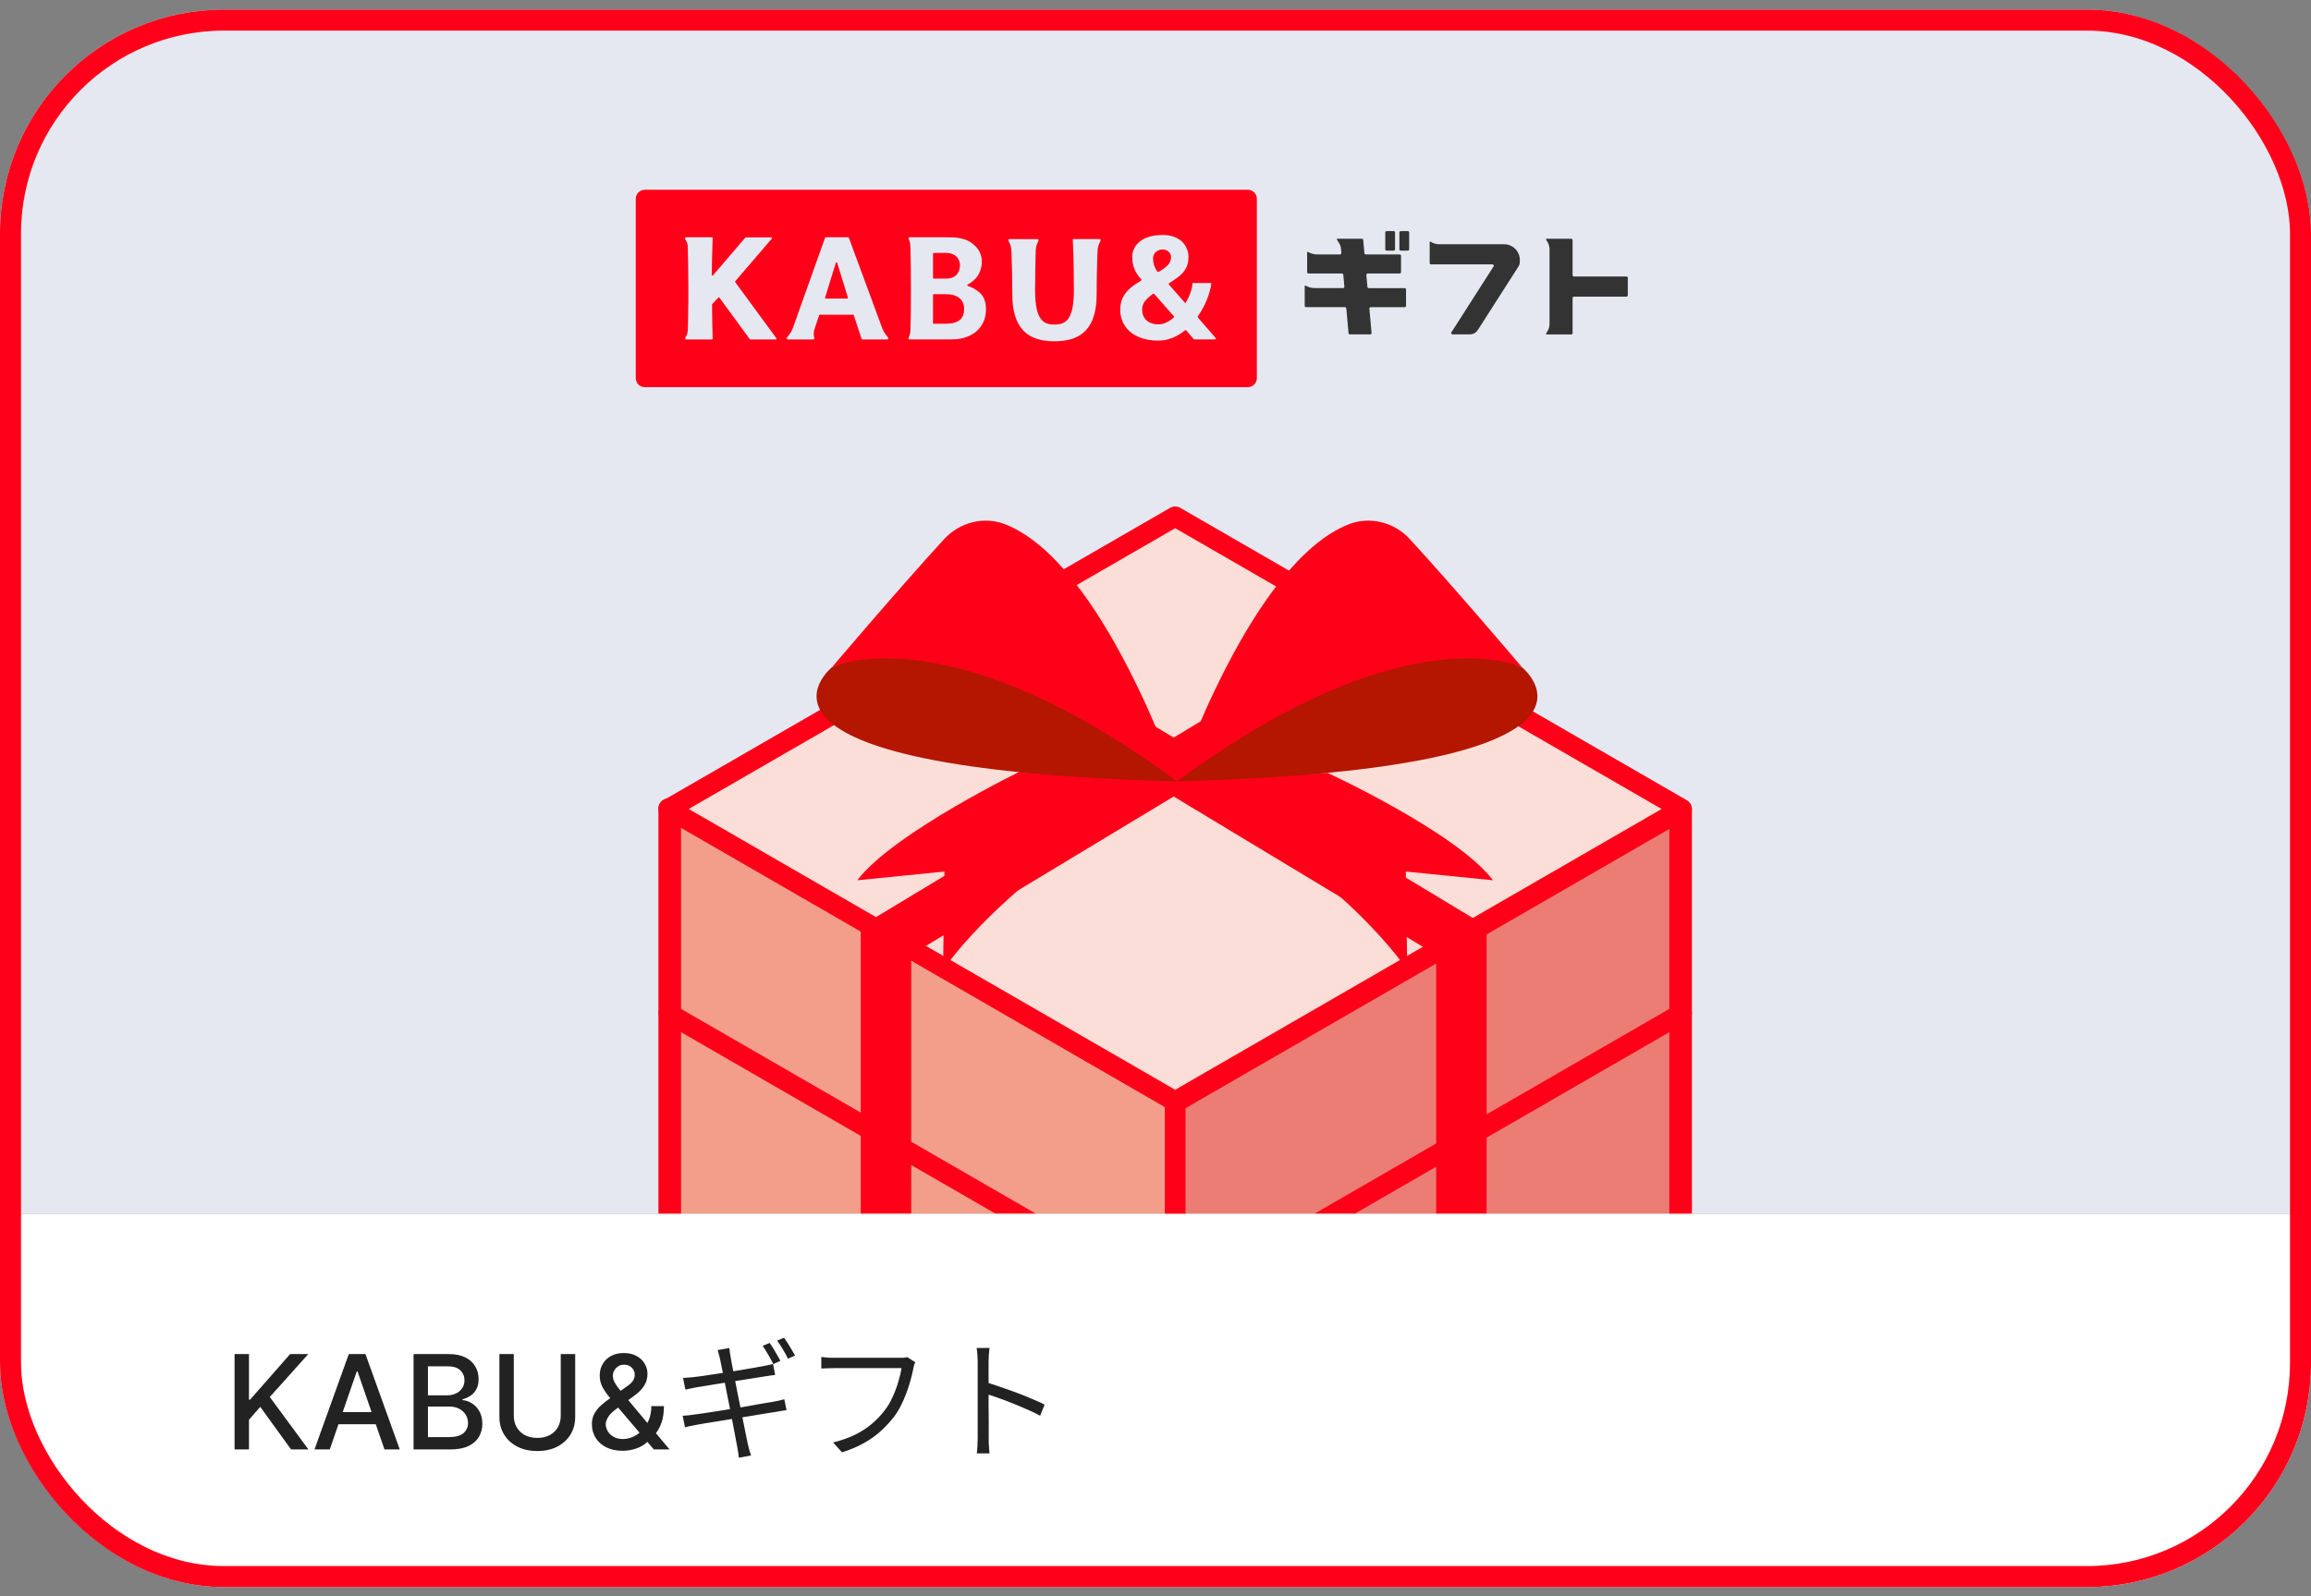
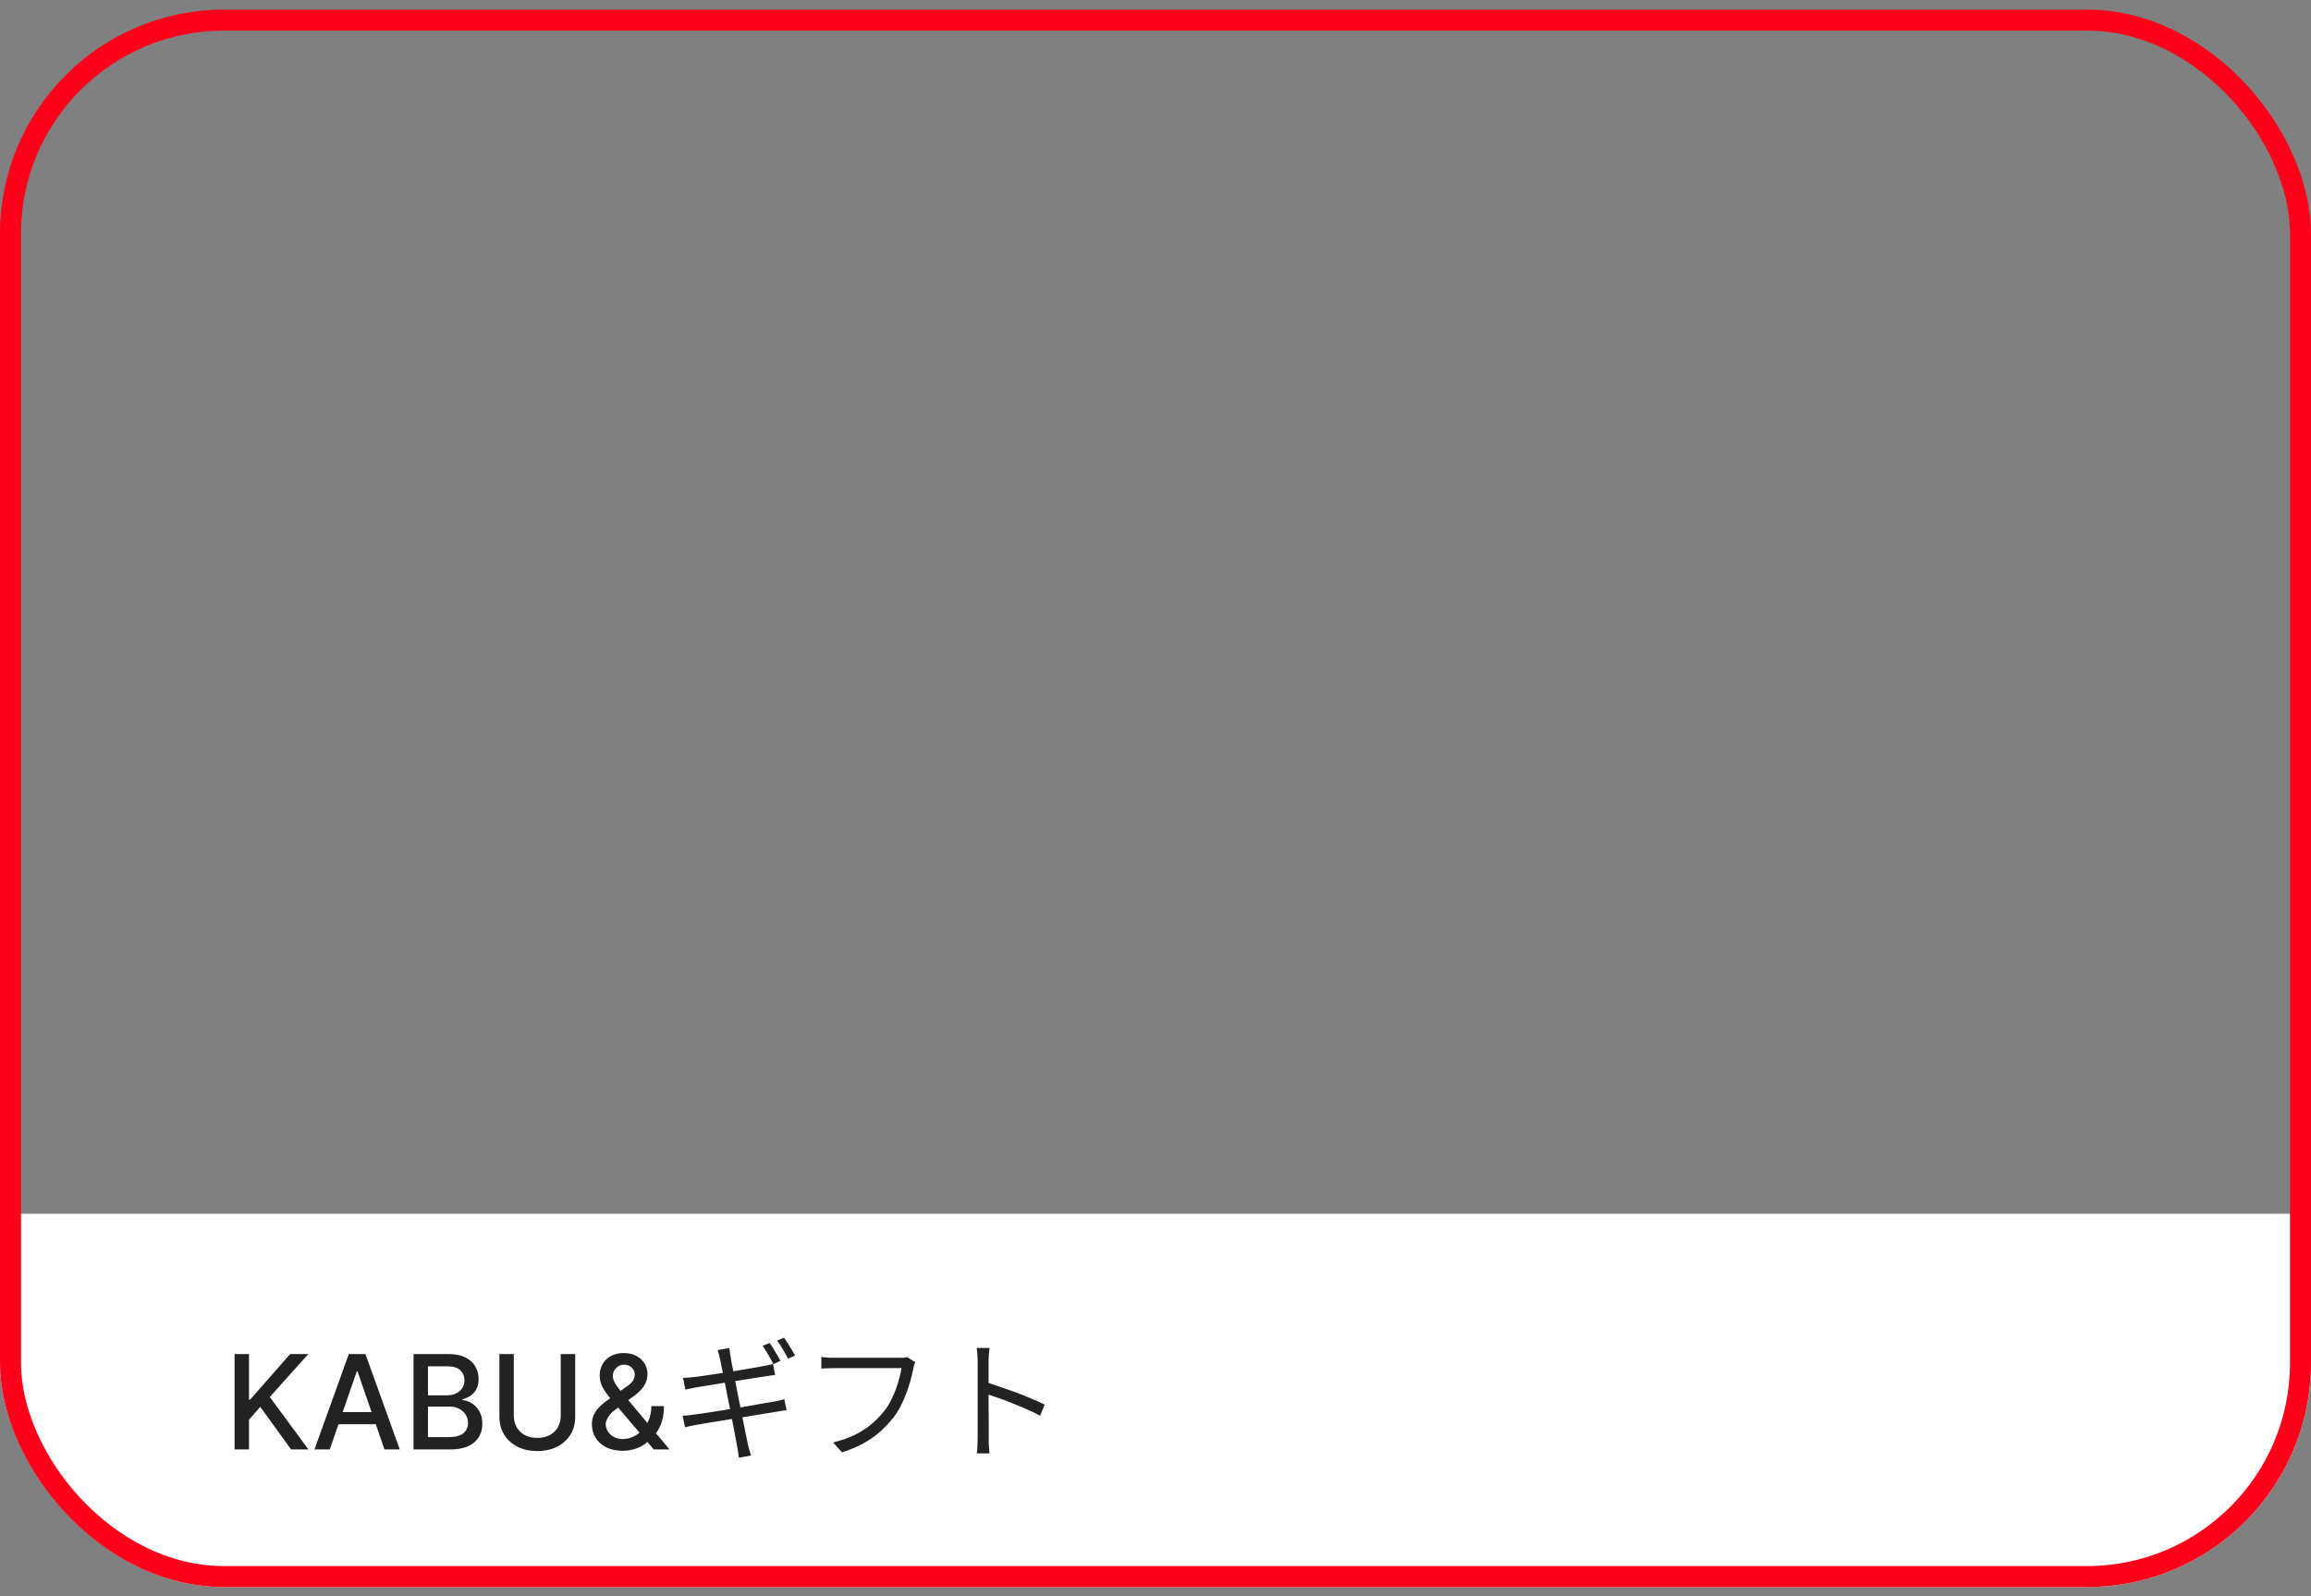
<svg xmlns="http://www.w3.org/2000/svg" width="165" height="114" viewBox="0 0 165 114" fill="none">
  <rect x="0" y="0" width="165" height="114" fill="#808080" stroke="none" />
  <g clip-path="url(#clip0_3661_7141)">
    <g clip-path="url(#clip1_3661_7141)">
-       <path d="M0 12.214C0 5.847 5.161 0.686 11.528 0.686H153.472C159.839 0.686 165 5.847 165 12.214V92.913H0V12.214Z" fill="#E5E8F1" />
      <path d="M47.731 112.964L47.731 57.736L83.905 78.621V133.849L47.731 112.964Z" fill="url(#paint0_linear_3661_7141)" stroke="#FF0019" stroke-width="1.441" stroke-linecap="round" stroke-linejoin="round" />
      <path d="M120.079 57.855V112.965L83.905 133.85L83.905 78.74L120.079 57.855Z" fill="url(#paint1_linear_3661_7141)" stroke="#FF0019" stroke-width="1.441" stroke-linecap="round" stroke-linejoin="round" />
      <path d="M83.905 131.13V78.773" stroke="#FF0019" stroke-width="1.441" />
      <path d="M47.904 110.017V57.66" stroke="#FF0019" stroke-width="1.441" />
      <path d="M119.905 110.017V57.66" stroke="#FF0019" stroke-width="1.441" />
      <path d="M83.905 89.073V36.717" stroke="#FF0019" stroke-width="1.441" />
      <path d="M83.905 78.66L47.731 57.775L83.905 36.891L120.078 57.776L83.905 78.66Z" fill="#FBDED7" stroke="#FF0019" stroke-width="1.441" stroke-linecap="round" stroke-linejoin="round" />
      <path d="M47.731 72.367L83.905 93.252L120.078 72.368" stroke="#FF0019" stroke-width="1.441" stroke-linecap="round" stroke-linejoin="round" />
      <path d="M104.339 121.946V67.172L68.334 45.451" stroke="#FF0019" stroke-width="3.603" />
      <path d="M63.258 121.946V67.172L99.263 45.451" stroke="#FF0019" stroke-width="3.603" />
      <path d="M83.824 55.805L94.779 55.195C94.779 55.195 104.004 59.446 106.599 62.866L100.371 62.244L100.475 69.291C100.475 69.291 96.279 62.61 83.824 55.805Z" fill="#FF0019" />
      <path d="M84.043 55.824L73.18 54.922C73.18 54.922 63.802 59.446 61.207 62.866L67.434 62.244L67.331 69.291C67.331 69.291 71.588 62.628 84.043 55.824Z" fill="#FF0019" />
      <path d="M108.668 47.653C108.668 47.653 117.698 54.907 84.035 55.805C91.577 48.413 99.984 44.06 99.984 44.06L105.796 46.422L108.668 47.653V47.653Z" fill="#B41600" />
      <path d="M84.035 55.805C84.035 55.805 89.332 40.149 96.312 37.438C97.831 36.849 99.56 37.304 100.66 38.503C103.961 42.099 108.668 47.653 108.668 47.653C108.668 47.653 100.503 43.647 84.035 55.805L84.035 55.805Z" fill="#FF0019" />
      <path d="M59.401 47.653C59.401 47.653 50.371 54.907 84.035 55.805C76.493 48.413 68.085 44.06 68.085 44.06L62.273 46.422L59.401 47.653Z" fill="#B41600" />
      <path d="M84.035 55.805C84.035 55.805 78.737 40.149 71.757 37.438C70.239 36.849 68.51 37.304 67.409 38.503C64.109 42.099 59.401 47.653 59.401 47.653C59.401 47.653 67.566 43.646 84.035 55.805Z" fill="#FF0019" />
      <path d="M93.246 21.936H96.028C96.077 21.936 96.117 21.974 96.123 22.023L96.282 23.794C96.286 23.843 96.326 23.881 96.376 23.881H97.831C97.886 23.881 97.93 23.834 97.926 23.778L97.769 22.04C97.764 21.985 97.808 21.938 97.864 21.938H100.293C100.346 21.938 100.387 21.896 100.387 21.843V20.671C100.387 20.619 100.346 20.577 100.293 20.577H97.725C97.676 20.577 97.636 20.539 97.63 20.491L97.554 19.635C97.548 19.58 97.593 19.533 97.648 19.533H99.936C99.988 19.533 100.03 19.491 100.03 19.438V18.266C100.03 18.214 99.988 18.172 99.936 18.172H97.509C97.461 18.172 97.42 18.134 97.415 18.086L97.33 17.137C97.326 17.088 97.286 17.051 97.236 17.051H95.488C95.457 17.051 95.437 17.086 95.453 17.113L95.636 17.409C95.693 17.501 95.727 17.605 95.737 17.711L95.77 18.068C95.775 18.123 95.731 18.171 95.675 18.171H94.045C93.815 18.171 93.587 18.108 93.388 17.993C93.361 17.976 93.327 17.997 93.327 18.028V19.437C93.327 19.49 93.369 19.531 93.421 19.531H95.814C95.863 19.531 95.903 19.569 95.909 19.618L95.985 20.473C95.991 20.528 95.946 20.576 95.891 20.576H93.871C93.641 20.576 93.413 20.514 93.214 20.398C93.187 20.382 93.153 20.402 93.153 20.433V21.842C93.153 21.895 93.195 21.936 93.247 21.936H93.246Z" fill="#333333" />
      <path d="M100.517 16.506H100.009C99.957 16.506 99.914 16.548 99.914 16.6V17.803C99.914 17.855 99.957 17.898 100.009 17.898H100.517C100.569 17.898 100.611 17.855 100.611 17.803V16.6C100.611 16.548 100.569 16.506 100.517 16.506Z" fill="#333333" />
      <path d="M99.507 16.506H98.999C98.947 16.506 98.905 16.548 98.905 16.6V17.803C98.905 17.855 98.947 17.898 98.999 17.898H99.507C99.559 17.898 99.602 17.855 99.602 17.803V16.6C99.602 16.548 99.559 16.506 99.507 16.506Z" fill="#333333" />
      <path d="M112.279 23.786V21.279C112.279 21.226 112.321 21.185 112.374 21.185H116.128C116.18 21.185 116.222 21.143 116.222 21.09V19.841C116.222 19.789 116.18 19.747 116.128 19.747H112.374C112.321 19.747 112.279 19.705 112.279 19.653V17.145C112.279 17.093 112.238 17.051 112.185 17.051H110.421C110.39 17.051 110.37 17.086 110.386 17.113L110.477 17.26C110.579 17.425 110.633 17.618 110.633 17.813V23.122C110.633 23.317 110.579 23.509 110.477 23.676L110.386 23.823C110.37 23.85 110.389 23.885 110.421 23.885H112.185C112.238 23.885 112.279 23.843 112.279 23.791V23.786Z" fill="#333333" />
      <path d="M102.171 18.88H106.56C106.634 18.88 106.68 18.962 106.639 19.025L103.625 23.735C103.585 23.799 103.63 23.881 103.705 23.881H104.943C105.172 23.881 105.386 23.764 105.51 23.571L108.406 19.048C108.474 18.94 108.512 18.814 108.512 18.684V18.566C108.512 17.946 108.01 17.443 107.39 17.443H102.743C102.547 17.443 102.356 17.389 102.189 17.287L102.139 17.256C102.112 17.24 102.077 17.259 102.077 17.291V18.788C102.077 18.84 102.119 18.882 102.171 18.882V18.88Z" fill="#333333" />
      <path d="M59.773 18.767C59.756 18.721 59.692 18.721 59.677 18.767L58.909 21.257C58.898 21.289 58.922 21.324 58.957 21.324H60.492C60.527 21.324 60.551 21.291 60.541 21.257L59.773 18.767Z" fill="#FF0019" />
      <path d="M82.732 19.41C83.562 18.939 83.608 18.62 83.608 18.34C83.608 18.06 83.351 17.814 83.003 17.814C82.773 17.814 82.328 17.969 82.328 18.441C82.328 18.832 82.432 19.113 82.624 19.386C82.649 19.419 82.696 19.43 82.732 19.408V19.41Z" fill="#FF0019" />
      <path d="M66.666 19.898H67.527C68.393 19.898 68.54 19.294 68.54 18.921C68.54 18.592 68.307 18.062 67.534 18.062H66.666C66.638 18.062 66.615 18.085 66.615 18.114V19.846C66.615 19.875 66.638 19.898 66.666 19.898Z" fill="#FF0019" />
      <path d="M67.527 21.01H66.666C66.638 21.01 66.615 21.033 66.615 21.061V23.07C66.615 23.098 66.638 23.121 66.666 23.121H67.527C68.461 23.121 68.838 22.732 68.838 22.065C68.838 21.398 68.376 21.01 67.527 21.01Z" fill="#FF0019" />
      <path d="M89.095 13.553H46.034C45.68 13.553 45.393 13.84 45.393 14.194V27.008C45.393 27.362 45.68 27.649 46.034 27.649H89.096C89.45 27.649 89.737 27.362 89.737 27.008V14.194C89.737 13.84 89.45 13.553 89.096 13.553H89.095ZM55.399 24.243H53.592C53.565 24.243 53.539 24.23 53.523 24.208L51.365 21.255C51.346 21.229 51.308 21.226 51.287 21.25L50.851 21.718C50.842 21.727 50.838 21.739 50.838 21.753C50.849 22.483 50.853 23.335 50.868 23.703L50.88 24.192C50.88 24.22 50.858 24.244 50.828 24.244H49.001C48.933 24.244 48.892 24.166 48.933 24.111C49.043 23.957 49.104 23.774 49.109 23.584C49.115 23.363 49.123 23.061 49.128 22.852C49.135 22.544 49.14 22.171 49.144 21.723C49.147 21.391 49.148 21.016 49.148 20.594C49.148 19.413 49.12 18.151 49.106 17.62C49.102 17.451 49.053 17.285 48.961 17.141C48.946 17.118 48.933 17.095 48.919 17.075C48.884 17.018 48.925 16.945 48.991 16.945H50.88L50.865 17.533C50.865 17.533 50.827 18.666 50.816 19.632C50.816 19.679 50.874 19.701 50.905 19.666L53.204 16.983C53.22 16.964 53.243 16.954 53.269 16.954H55.07C55.113 16.954 55.138 17.005 55.109 17.037L52.495 20.086C52.48 20.104 52.479 20.131 52.492 20.15L55.438 24.165C55.462 24.198 55.438 24.246 55.398 24.246L55.399 24.243ZM63.346 24.243H61.589C61.552 24.243 61.52 24.22 61.508 24.185L60.958 22.508C60.952 22.487 60.931 22.473 60.91 22.473H58.534C58.513 22.473 58.492 22.486 58.486 22.508L58.154 23.497C58.086 23.701 58.08 23.922 58.138 24.13C58.158 24.185 58.118 24.243 58.059 24.243H56.256C56.186 24.243 56.147 24.163 56.188 24.107L56.4 23.825C56.483 23.715 56.55 23.592 56.597 23.462L58.909 16.977C58.916 16.956 58.936 16.943 58.957 16.943H60.557C60.578 16.943 60.597 16.956 60.604 16.977L63.005 23.48C63.055 23.614 63.123 23.739 63.211 23.851L63.41 24.107C63.454 24.162 63.415 24.243 63.343 24.243H63.346ZM67.943 24.238H64.951C64.89 24.238 64.85 24.182 64.872 24.127L64.905 24.049C64.965 23.899 64.999 23.743 65.004 23.581C65.023 22.997 65.04 21.985 65.04 20.593C65.04 19.201 65.019 18.182 64.999 17.575C64.994 17.397 64.952 17.224 64.879 17.063C64.854 17.006 64.895 16.943 64.956 16.943L67.854 16.947C67.957 16.947 68.783 16.944 69.322 17.315C69.979 17.765 70.099 18.285 70.099 18.677C70.099 19.713 69.383 20.174 69.086 20.321C69.045 20.341 69.048 20.4 69.091 20.415C69.27 20.474 69.603 20.608 69.91 20.865C70.359 21.241 70.397 21.768 70.397 22.099C70.397 23.269 69.557 24.238 67.943 24.238ZM78.573 17.204C78.444 17.422 78.371 17.668 78.361 17.921C78.34 18.558 78.299 19.823 78.299 20.996C78.299 23.429 77.227 24.375 75.288 24.375C73.349 24.375 72.276 23.429 72.276 20.996C72.276 19.821 72.236 18.557 72.214 17.92C72.205 17.666 72.134 17.421 72.003 17.203C71.969 17.146 72.01 17.075 72.076 17.075H74.07C74.135 17.075 74.175 17.144 74.144 17.2L74.137 17.214C74.02 17.424 73.955 17.66 73.948 17.899C73.932 18.488 73.903 19.685 73.903 20.741C73.903 22.87 74.502 23.179 75.288 23.179C76.073 23.179 76.673 22.869 76.673 20.741C76.673 18.614 76.61 17.398 76.596 17.126C76.595 17.096 76.618 17.073 76.647 17.073H78.5C78.566 17.073 78.606 17.145 78.573 17.201V17.204ZM86.765 24.239H85.267C85.252 24.239 85.237 24.232 85.228 24.221L84.71 23.608C84.681 23.575 84.631 23.572 84.597 23.599C84.051 24.041 83.413 24.327 82.712 24.327C80.826 24.327 79.981 23.249 79.981 22.133C79.981 21.174 80.497 20.6 81.45 20.062C81.497 20.035 81.506 19.972 81.47 19.931C81.044 19.476 80.839 18.979 80.839 18.339C80.839 17.626 81.423 16.781 83.004 16.781C84.356 16.781 84.853 17.648 84.853 18.339C84.853 19.308 84.321 19.686 83.49 20.212C83.446 20.238 83.437 20.298 83.471 20.337L84.636 21.661C84.931 21.166 85.121 20.643 85.136 20.263C85.136 20.235 85.16 20.213 85.187 20.213H86.433C86.466 20.213 86.492 20.241 86.486 20.272C86.382 20.994 86.043 21.846 85.528 22.582C85.507 22.613 85.508 22.654 85.534 22.683L86.804 24.151C86.834 24.185 86.809 24.239 86.765 24.239Z" fill="#FF0019" />
      <path d="M82.42 21.007C82.391 20.974 82.343 20.969 82.308 20.995C81.701 21.443 81.546 21.713 81.546 22.133C81.546 22.701 81.949 23.165 82.711 23.165C83.082 23.165 83.453 22.977 83.791 22.69C83.826 22.66 83.829 22.608 83.799 22.573L82.421 21.006L82.42 21.007Z" fill="#FF0019" />
    </g>
    <rect width="165" height="26.659" transform="translate(0 86.686)" fill="white" />
    <path d="M16.748 103.516V96.703H17.776V99.957H17.859L20.717 96.703H22.011L19.263 99.77L22.021 103.516H20.783L18.581 100.472L17.776 101.397V103.516H16.748ZM23.544 103.516H22.453L24.904 96.703H26.092L28.543 103.516H27.452L25.526 97.941H25.473L23.544 103.516ZM23.727 100.848H27.266V101.713H23.727V100.848ZM29.527 103.516V96.703H32.022C32.505 96.703 32.906 96.783 33.223 96.943C33.54 97.1 33.777 97.314 33.934 97.585C34.092 97.853 34.171 98.156 34.171 98.493C34.171 98.777 34.118 99.016 34.014 99.211C33.91 99.404 33.77 99.56 33.595 99.677C33.422 99.792 33.231 99.877 33.023 99.93V99.996C33.249 100.008 33.47 100.081 33.685 100.216C33.902 100.349 34.082 100.539 34.224 100.785C34.366 101.031 34.437 101.33 34.437 101.683C34.437 102.031 34.355 102.344 34.191 102.621C34.029 102.896 33.778 103.114 33.439 103.276C33.1 103.436 32.666 103.516 32.138 103.516H29.527ZM30.555 102.634H32.038C32.531 102.634 32.883 102.539 33.096 102.348C33.309 102.157 33.416 101.919 33.416 101.633C33.416 101.418 33.361 101.22 33.253 101.041C33.144 100.861 32.989 100.718 32.787 100.612C32.587 100.505 32.35 100.452 32.075 100.452H30.555V102.634ZM30.555 99.65H31.932C32.163 99.65 32.37 99.606 32.554 99.517C32.74 99.429 32.888 99.305 32.996 99.145C33.107 98.983 33.163 98.792 33.163 98.573C33.163 98.291 33.064 98.055 32.867 97.864C32.669 97.674 32.367 97.578 31.959 97.578H30.555V99.65ZM40.036 96.703H41.068V101.184C41.068 101.661 40.956 102.083 40.732 102.451C40.508 102.817 40.193 103.105 39.787 103.316C39.381 103.524 38.906 103.629 38.36 103.629C37.817 103.629 37.342 103.524 36.937 103.316C36.531 103.105 36.216 102.817 35.992 102.451C35.768 102.083 35.656 101.661 35.656 101.184V96.703H36.684V101.101C36.684 101.409 36.751 101.683 36.887 101.922C37.024 102.162 37.218 102.35 37.469 102.488C37.719 102.623 38.016 102.691 38.36 102.691C38.706 102.691 39.004 102.623 39.255 102.488C39.508 102.35 39.701 102.162 39.834 101.922C39.969 101.683 40.036 101.409 40.036 101.101V96.703ZM44.465 103.612C44.008 103.612 43.614 103.529 43.284 103.363C42.956 103.196 42.703 102.97 42.525 102.684C42.348 102.396 42.259 102.07 42.259 101.706C42.259 101.429 42.317 101.183 42.432 100.968C42.548 100.75 42.708 100.55 42.915 100.366C43.121 100.182 43.359 99.996 43.63 99.81L44.727 99.035C44.914 98.913 45.059 98.784 45.163 98.649C45.267 98.512 45.319 98.342 45.319 98.14C45.319 97.981 45.251 97.828 45.113 97.681C44.976 97.535 44.792 97.462 44.561 97.462C44.401 97.462 44.261 97.501 44.139 97.578C44.019 97.656 43.925 97.756 43.856 97.878C43.789 97.997 43.756 98.124 43.756 98.257C43.756 98.412 43.798 98.568 43.883 98.726C43.969 98.883 44.08 99.046 44.215 99.215C44.35 99.381 44.492 99.554 44.641 99.734L47.804 103.516H46.68L44.062 100.439C43.843 100.179 43.639 99.935 43.45 99.707C43.262 99.476 43.109 99.244 42.991 99.008C42.876 98.771 42.818 98.515 42.818 98.24C42.818 97.927 42.889 97.65 43.031 97.409C43.175 97.165 43.376 96.974 43.633 96.836C43.89 96.699 44.192 96.63 44.538 96.63C44.888 96.63 45.189 96.699 45.439 96.836C45.692 96.972 45.886 97.152 46.021 97.379C46.159 97.603 46.228 97.848 46.228 98.114C46.228 98.438 46.147 98.724 45.985 98.972C45.825 99.218 45.605 99.444 45.323 99.65L43.956 100.658C43.69 100.853 43.505 101.046 43.4 101.237C43.298 101.426 43.247 101.573 43.247 101.68C43.247 101.875 43.297 102.055 43.397 102.222C43.499 102.388 43.641 102.521 43.823 102.621C44.007 102.721 44.222 102.771 44.468 102.771C44.721 102.771 44.967 102.716 45.206 102.608C45.448 102.497 45.667 102.338 45.862 102.132C46.059 101.926 46.215 101.678 46.331 101.39C46.446 101.102 46.504 100.779 46.504 100.422H47.402C47.402 100.861 47.352 101.233 47.252 101.536C47.152 101.838 47.031 102.084 46.889 102.275C46.75 102.463 46.618 102.611 46.494 102.717C46.454 102.753 46.416 102.788 46.381 102.824C46.345 102.859 46.307 102.895 46.267 102.93C46.037 103.163 45.758 103.335 45.429 103.446C45.103 103.557 44.782 103.612 44.465 103.612ZM54.949 95.91C55.031 96.016 55.118 96.147 55.212 96.303C55.305 96.453 55.396 96.606 55.483 96.762C55.577 96.918 55.655 97.062 55.717 97.193L55.212 97.418C55.118 97.224 54.999 97.006 54.856 96.762C54.712 96.512 54.578 96.297 54.453 96.116L54.949 95.91ZM55.98 95.535C56.061 95.647 56.151 95.782 56.251 95.938C56.351 96.094 56.445 96.25 56.532 96.406C56.626 96.556 56.704 96.69 56.767 96.809L56.261 97.034C56.161 96.828 56.039 96.606 55.895 96.369C55.752 96.125 55.614 95.916 55.483 95.741L55.98 95.535ZM51.409 97.052C51.384 96.934 51.356 96.822 51.324 96.715C51.299 96.609 51.271 96.509 51.24 96.416L52.074 96.275C52.086 96.356 52.099 96.459 52.111 96.584C52.13 96.703 52.149 96.815 52.167 96.921C52.18 96.978 52.205 97.121 52.242 97.352C52.286 97.583 52.342 97.871 52.411 98.214C52.48 98.558 52.551 98.929 52.626 99.329C52.708 99.728 52.789 100.131 52.87 100.537C52.951 100.937 53.026 101.314 53.095 101.67C53.17 102.026 53.232 102.332 53.282 102.588C53.338 102.838 53.373 103.007 53.385 103.094C53.416 103.225 53.451 103.366 53.488 103.516C53.532 103.665 53.575 103.809 53.619 103.946L52.758 104.106C52.733 103.943 52.711 103.79 52.692 103.647C52.673 103.503 52.648 103.363 52.617 103.225C52.605 103.144 52.573 102.979 52.523 102.729C52.48 102.479 52.423 102.179 52.355 101.83C52.292 101.48 52.221 101.105 52.139 100.706C52.058 100.3 51.977 99.897 51.896 99.497C51.821 99.098 51.749 98.726 51.68 98.383C51.612 98.039 51.552 97.752 51.502 97.521C51.459 97.284 51.427 97.127 51.409 97.052ZM48.767 98.411C48.886 98.398 49.008 98.389 49.133 98.383C49.264 98.37 49.404 98.358 49.554 98.345C49.691 98.326 49.888 98.301 50.144 98.27C50.4 98.233 50.691 98.189 51.015 98.139C51.34 98.089 51.674 98.039 52.017 97.989C52.367 97.933 52.704 97.877 53.029 97.821C53.354 97.764 53.644 97.714 53.9 97.671C54.163 97.627 54.369 97.59 54.519 97.558C54.656 97.533 54.781 97.508 54.893 97.483C55.012 97.452 55.112 97.427 55.193 97.409L55.343 98.195C55.274 98.201 55.174 98.214 55.043 98.233C54.918 98.251 54.793 98.27 54.668 98.289C54.512 98.314 54.297 98.348 54.022 98.392C53.754 98.429 53.457 98.476 53.132 98.532C52.807 98.582 52.47 98.635 52.12 98.692C51.777 98.748 51.443 98.801 51.118 98.851C50.8 98.901 50.516 98.948 50.266 98.992C50.016 99.029 49.823 99.06 49.685 99.085C49.56 99.11 49.438 99.135 49.32 99.16C49.201 99.179 49.073 99.207 48.936 99.244L48.767 98.411ZM48.739 101.108C48.852 101.102 48.986 101.093 49.142 101.08C49.304 101.062 49.445 101.043 49.563 101.024C49.732 101.005 49.96 100.974 50.247 100.93C50.534 100.887 50.856 100.837 51.212 100.781C51.574 100.718 51.946 100.659 52.327 100.603C52.708 100.54 53.079 100.478 53.441 100.415C53.803 100.347 54.134 100.287 54.434 100.237C54.74 100.187 54.987 100.147 55.174 100.115C55.355 100.078 55.511 100.047 55.642 100.022C55.78 99.991 55.898 99.959 55.998 99.928L56.158 100.715C56.058 100.721 55.936 100.737 55.792 100.762C55.649 100.787 55.489 100.815 55.315 100.846C55.102 100.877 54.84 100.918 54.528 100.968C54.222 101.018 53.888 101.074 53.526 101.136C53.163 101.193 52.792 101.252 52.411 101.314C52.036 101.371 51.674 101.43 51.324 101.492C50.981 101.549 50.669 101.599 50.388 101.642C50.113 101.686 49.898 101.723 49.741 101.755C49.554 101.786 49.395 101.817 49.264 101.848C49.133 101.873 49.014 101.901 48.908 101.933L48.739 101.108ZM65.347 97.287C65.315 97.355 65.287 97.427 65.262 97.502C65.243 97.577 65.225 97.661 65.206 97.755C65.156 98.005 65.091 98.28 65.009 98.579C64.928 98.873 64.828 99.179 64.71 99.497C64.597 99.809 64.463 100.115 64.307 100.415C64.157 100.709 63.991 100.974 63.81 101.211C63.523 101.574 63.205 101.914 62.855 102.232C62.505 102.545 62.106 102.826 61.656 103.075C61.206 103.325 60.694 103.541 60.12 103.722L59.483 103.019C60.095 102.863 60.623 102.676 61.066 102.457C61.516 102.232 61.909 101.976 62.246 101.689C62.583 101.402 62.88 101.093 63.136 100.762C63.361 100.481 63.554 100.159 63.717 99.797C63.885 99.435 64.023 99.073 64.129 98.71C64.241 98.342 64.319 98.008 64.363 97.708C64.275 97.708 64.11 97.708 63.867 97.708C63.623 97.708 63.336 97.708 63.005 97.708C62.674 97.708 62.327 97.708 61.965 97.708C61.609 97.708 61.266 97.708 60.935 97.708C60.604 97.708 60.316 97.708 60.073 97.708C59.829 97.708 59.664 97.708 59.577 97.708C59.389 97.708 59.218 97.711 59.061 97.718C58.905 97.724 58.765 97.73 58.64 97.736V96.912C58.727 96.918 58.824 96.928 58.93 96.94C59.036 96.953 59.146 96.962 59.258 96.968C59.37 96.968 59.477 96.968 59.577 96.968C59.651 96.968 59.786 96.968 59.979 96.968C60.173 96.968 60.401 96.968 60.663 96.968C60.932 96.968 61.216 96.968 61.516 96.968C61.821 96.968 62.121 96.968 62.415 96.968C62.714 96.968 62.992 96.968 63.248 96.968C63.511 96.968 63.732 96.968 63.913 96.968C64.094 96.968 64.216 96.968 64.279 96.968C64.347 96.968 64.425 96.968 64.513 96.968C64.6 96.962 64.688 96.946 64.775 96.921L65.347 97.287ZM69.805 102.691C69.805 102.604 69.805 102.429 69.805 102.167C69.805 101.898 69.805 101.583 69.805 101.221C69.805 100.852 69.805 100.468 69.805 100.069C69.805 99.663 69.805 99.269 69.805 98.888C69.805 98.507 69.805 98.17 69.805 97.877C69.805 97.583 69.805 97.371 69.805 97.24C69.805 97.109 69.799 96.95 69.786 96.762C69.774 96.575 69.755 96.409 69.73 96.266H70.648C70.636 96.403 70.62 96.566 70.601 96.753C70.589 96.94 70.582 97.103 70.582 97.24C70.582 97.483 70.582 97.777 70.582 98.12C70.582 98.457 70.582 98.82 70.582 99.207C70.582 99.588 70.582 99.969 70.582 100.35C70.589 100.724 70.592 101.077 70.592 101.408C70.592 101.733 70.592 102.011 70.592 102.242C70.592 102.467 70.592 102.616 70.592 102.691C70.592 102.791 70.592 102.907 70.592 103.038C70.598 103.169 70.608 103.303 70.62 103.441C70.632 103.572 70.642 103.69 70.648 103.797H69.74C69.764 103.647 69.78 103.469 69.786 103.263C69.799 103.057 69.805 102.866 69.805 102.691ZM70.423 98.72C70.729 98.814 71.067 98.926 71.435 99.057C71.81 99.182 72.191 99.316 72.578 99.46C72.965 99.603 73.33 99.75 73.674 99.9C74.023 100.044 74.326 100.181 74.582 100.312L74.264 101.108C73.995 100.958 73.692 100.812 73.355 100.668C73.018 100.518 72.671 100.371 72.315 100.228C71.966 100.084 71.625 99.956 71.294 99.844C70.97 99.725 70.679 99.628 70.423 99.553V98.72Z" fill="#222222" />
  </g>
  <rect x="0.75" y="1.436" width="163.5" height="111.159" rx="15.25" stroke="#FF001A" stroke-width="1.5" />
  <defs>
    <linearGradient id="paint0_linear_3661_7141" x1="66.788" y1="119.284" x2="63.967" y2="127.247" gradientUnits="userSpaceOnUse">
      <stop stop-color="#F29E8A" />
      <stop offset="0.29" stop-color="#F5B3A4" />
      <stop offset="0.75" stop-color="#F9D2C8" />
      <stop offset="1" stop-color="#FBDED7" />
    </linearGradient>
    <linearGradient id="paint1_linear_3661_7141" x1="102.173" y1="129.32" x2="101.897" y2="118.208" gradientUnits="userSpaceOnUse">
      <stop stop-color="#F29E8A" />
      <stop offset="0.43" stop-color="#EF9282" />
      <stop offset="1" stop-color="#EB7D74" />
    </linearGradient>
    <clipPath id="clip0_3661_7141">
      <rect y="0.686" width="165" height="112.659" rx="16" fill="white" />
    </clipPath>
    <clipPath id="clip1_3661_7141">
-       <rect width="165" height="86" fill="white" transform="translate(0 0.686)" />
-     </clipPath>
+       </clipPath>
  </defs>
</svg>